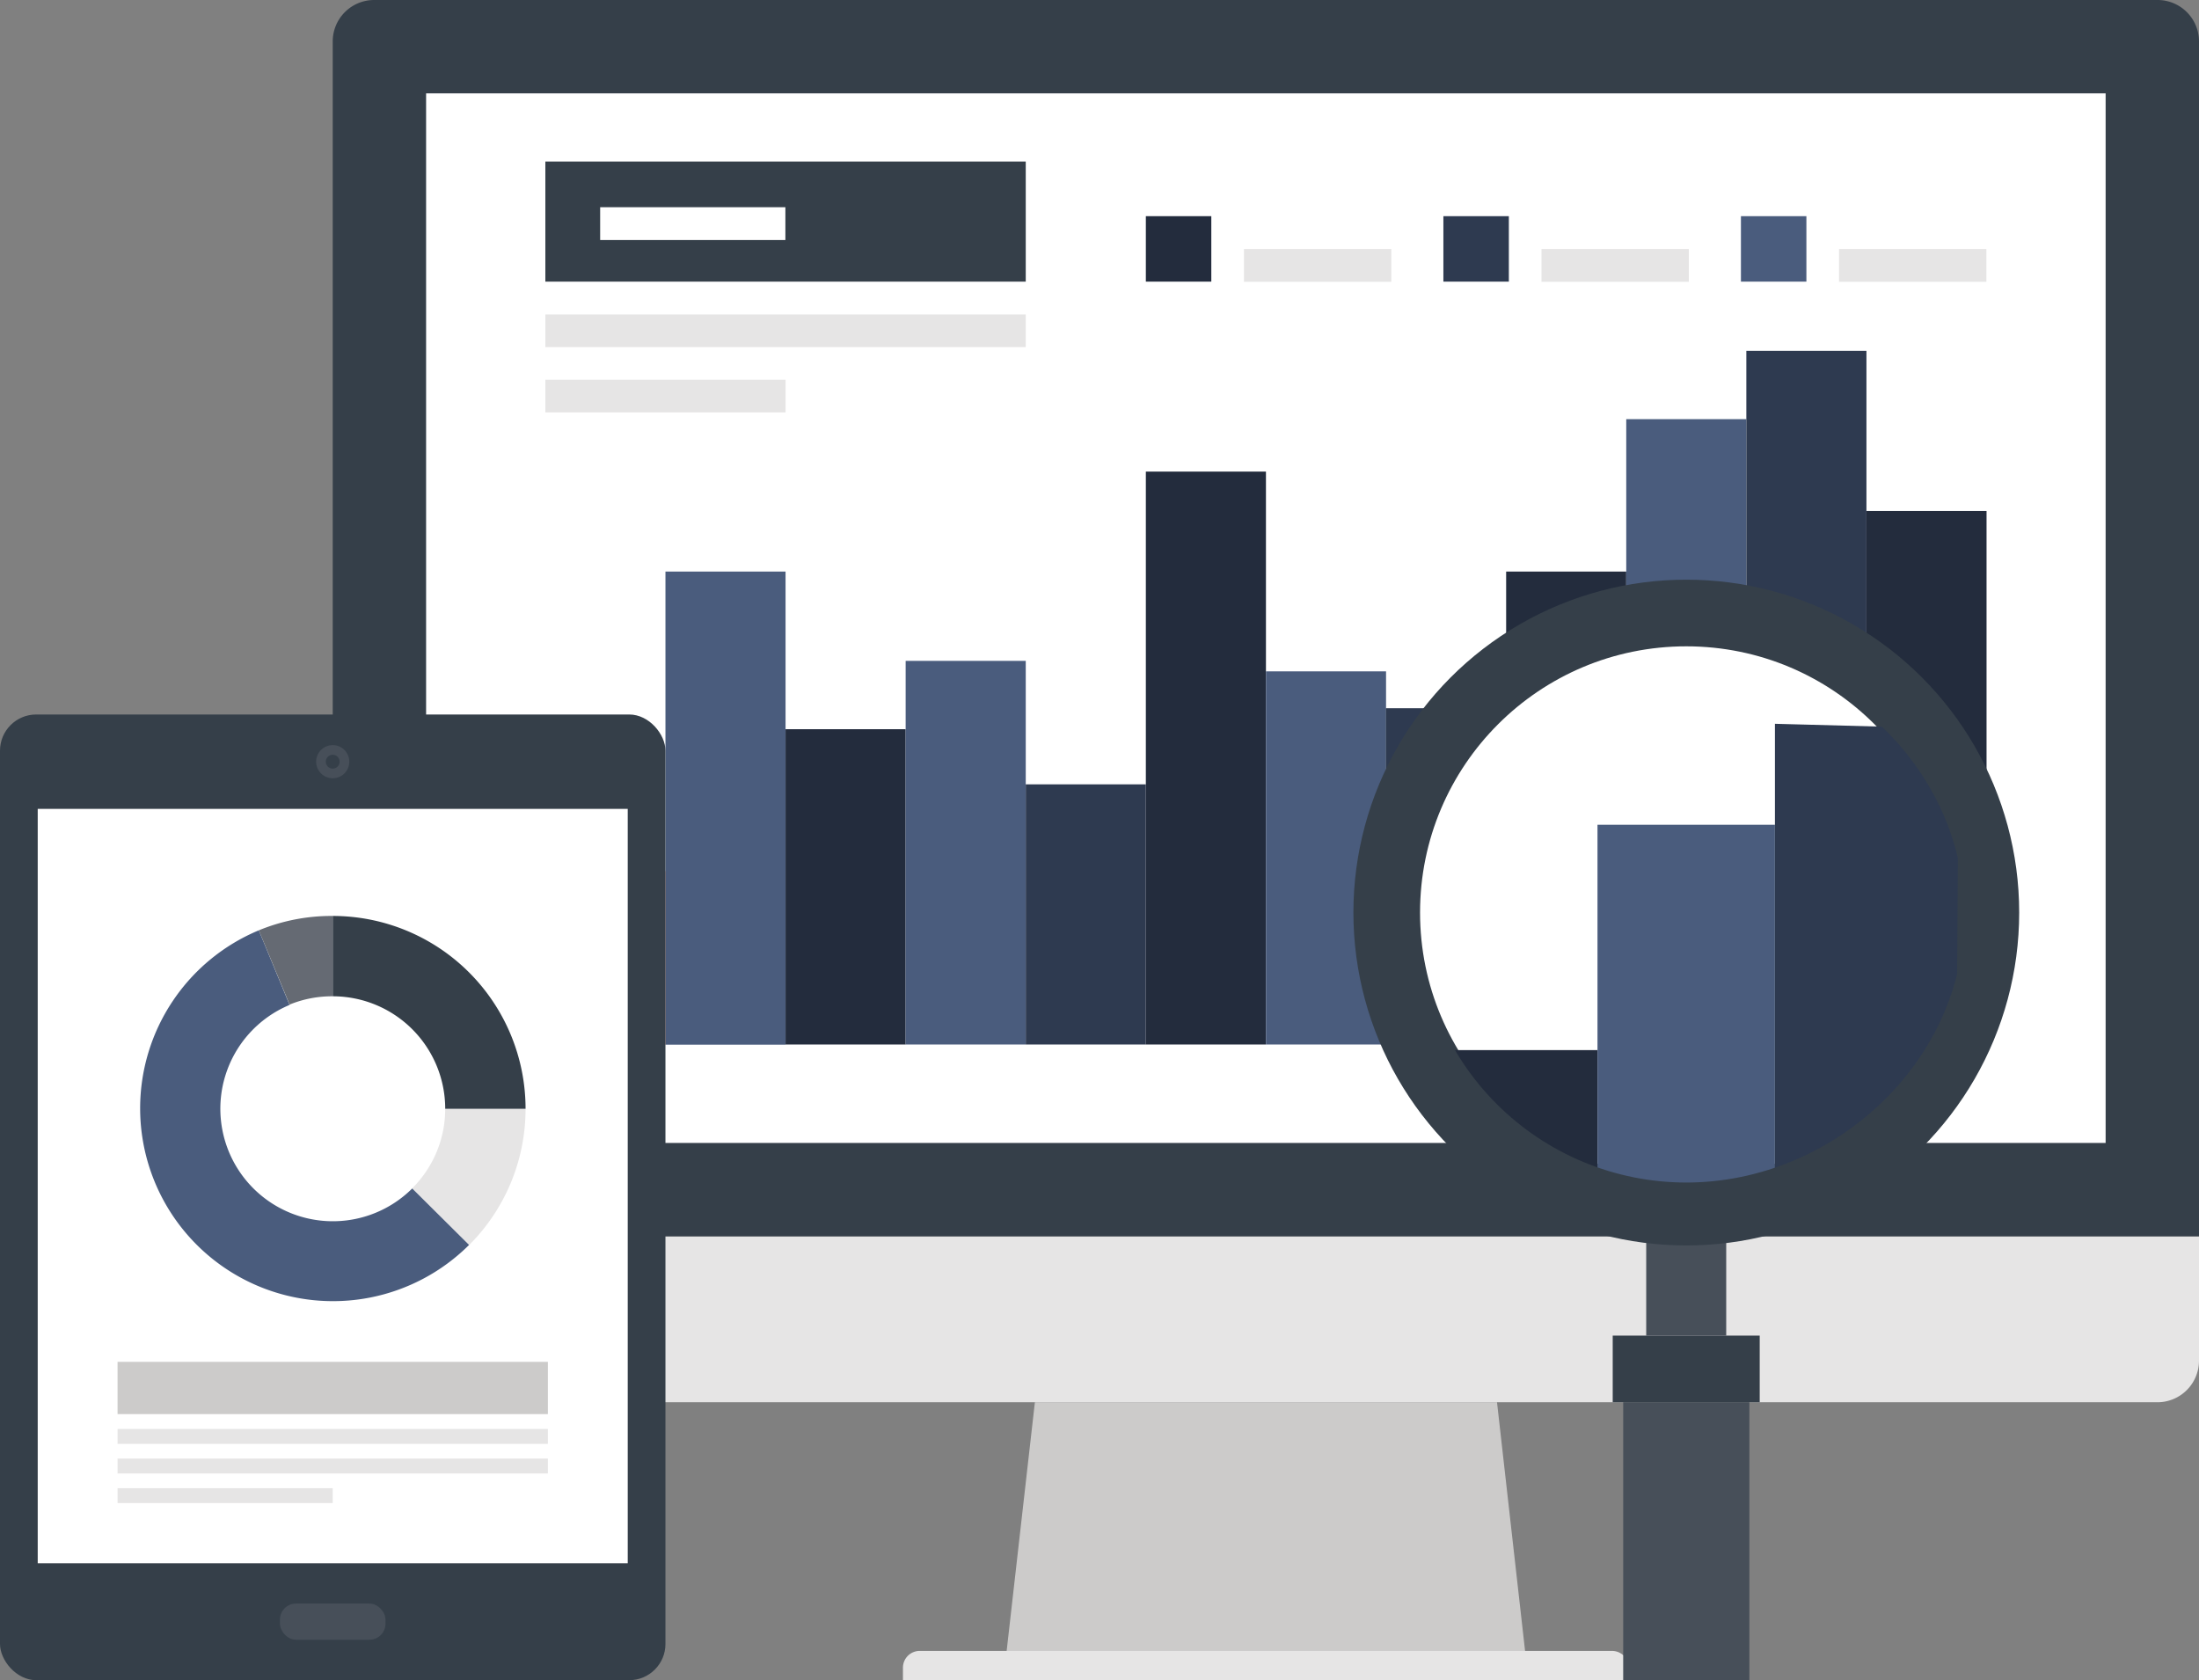
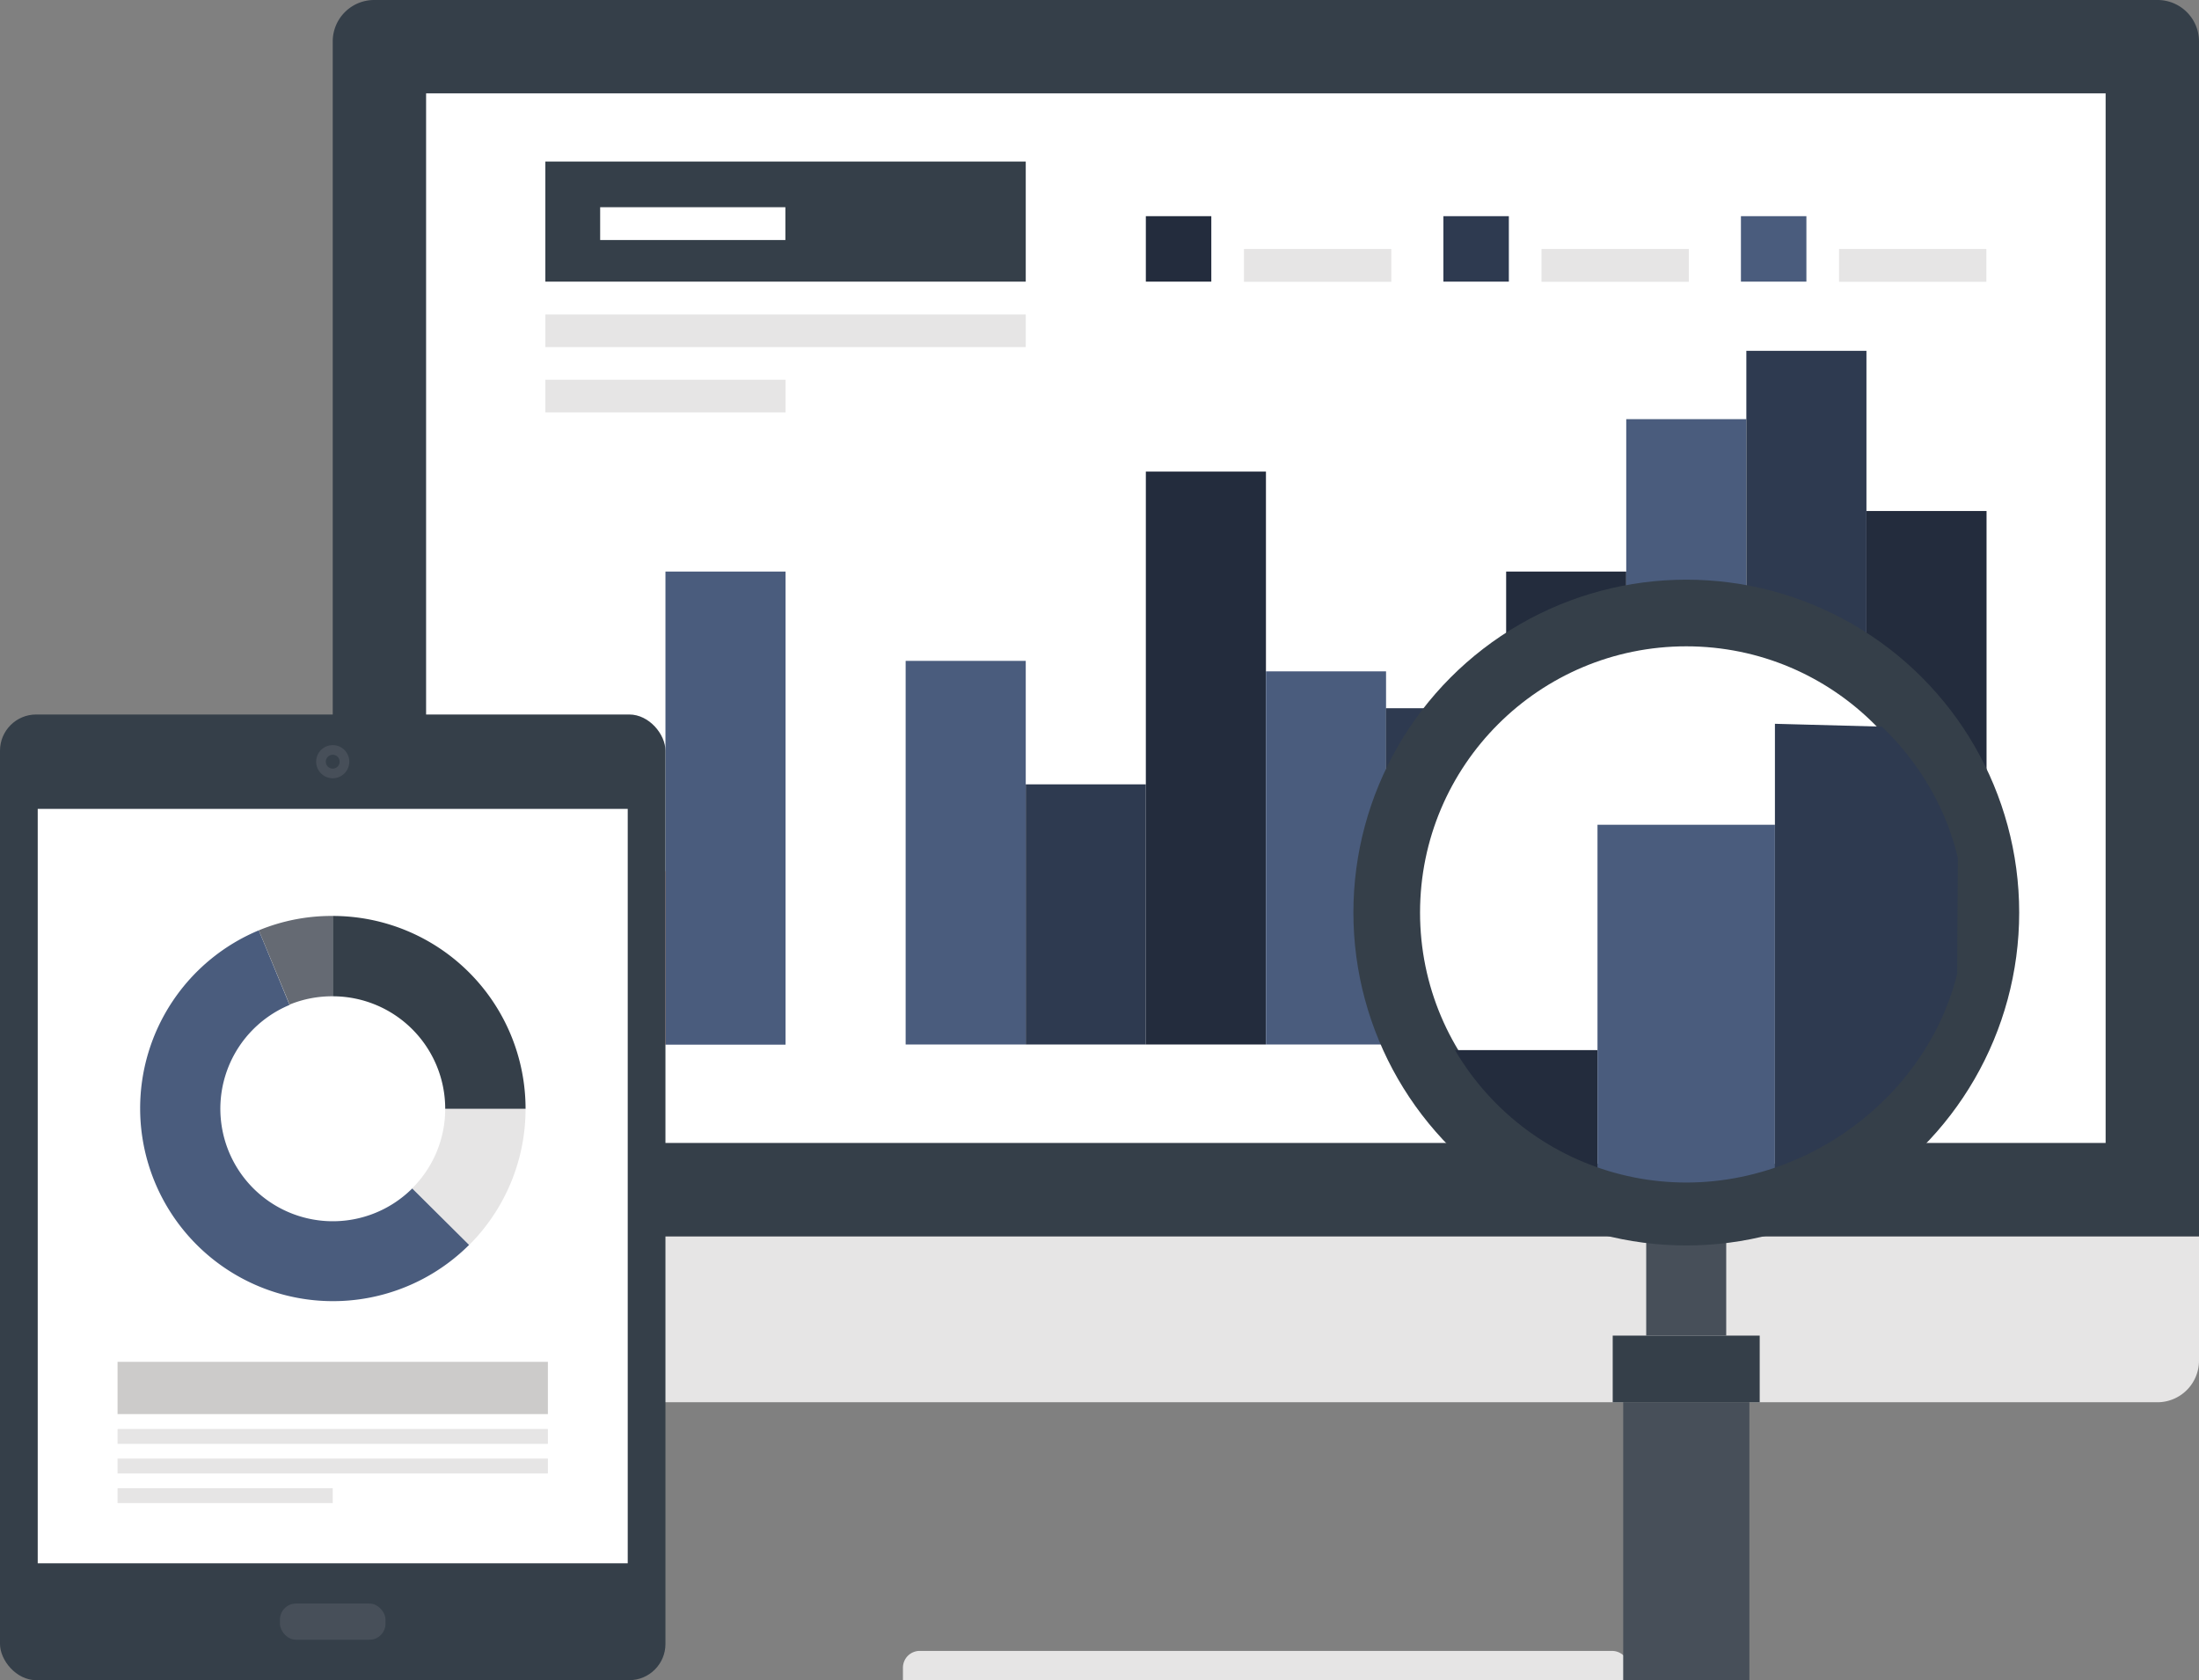
<svg xmlns="http://www.w3.org/2000/svg" id="Layer_1" data-name="Layer 1" viewBox="0 0 130 99.32">
  <rect x="0" y="0" width="130" height="99.32" fill="#808080" stroke="none" />
  <defs>
    <style>.cls-1{fill:none;}.cls-2{fill:#cccbca;}.cls-3{fill:#e6e5e5;}.cls-4{fill:#353f49;}.cls-5{fill:#fff;}.cls-6{fill:#ff916e;}.cls-7{fill:#4a5c7d;}.cls-8{fill:#232c3d;}.cls-9{fill:#2e3a50;}.cls-10{fill:#474f59;}.cls-11{clip-path:url(#clip-path);}.cls-12{fill:#656a73;}</style>
    <clipPath id="clip-path">
-       <path class="cls-1" d="M116.13,54.06c0,8.7-7.74,15.85-16.44,15.85a15.85,15.85,0,1,1,0-31.71C108.38,38.21,116.13,45.37,116.13,54.06Z" />
+       <path class="cls-1" d="M116.13,54.06c0,8.7-7.74,15.85-16.44,15.85a15.85,15.85,0,1,1,0-31.71C108.38,38.21,116.13,45.37,116.13,54.06" />
    </clipPath>
  </defs>
  <title>pubs-stack</title>
-   <polygon class="cls-2" points="90.16 97.61 59.51 97.61 61.18 82.9 88.5 82.9 90.16 97.61" />
  <path class="cls-3" d="M96.29,99.32H53.38v-.73a1,1,0,0,1,.29-.7,1,1,0,0,1,.69-.29H95.31a1,1,0,0,1,.69.29,1,1,0,0,1,.29.7Z" />
  <path class="cls-3" d="M130,80.45a2.46,2.46,0,0,1-2.45,2.45H22.12a2.46,2.46,0,0,1-2.45-2.45V73.09H130Z" />
  <path class="cls-4" d="M130,2.45A2.45,2.45,0,0,0,127.55,0H22.12a2.45,2.45,0,0,0-2.45,2.45V73.09H130Z" />
  <rect class="cls-5" x="25.19" y="5.52" width="99.29" height="62.05" />
  <rect class="cls-6" x="32.24" y="51.5" width="7.1" height="10.25" />
  <rect class="cls-7" x="39.34" y="33.79" width="7.1" height="27.97" />
-   <rect class="cls-8" x="46.44" y="43.11" width="7.1" height="18.64" />
  <rect class="cls-7" x="53.54" y="39.07" width="7.1" height="22.68" />
  <rect class="cls-9" x="60.64" y="46.37" width="7.1" height="15.38" />
  <rect class="cls-8" x="67.74" y="27.88" width="7.1" height="33.87" />
  <rect class="cls-7" x="74.84" y="39.69" width="7.1" height="22.06" />
  <rect class="cls-9" x="81.93" y="41.87" width="7.11" height="19.89" />
  <rect class="cls-8" x="89.04" y="33.79" width="7.1" height="27.97" />
  <rect class="cls-7" x="96.14" y="24.78" width="7.1" height="36.98" />
  <rect class="cls-9" x="103.24" y="20.74" width="7.1" height="41.02" />
  <rect class="cls-8" x="110.34" y="30.21" width="7.1" height="31.54" />
  <rect class="cls-8" x="67.74" y="12.78" width="3.87" height="3.87" />
  <rect class="cls-3" x="73.54" y="14.72" width="8.71" height="1.94" />
  <rect class="cls-9" x="85.33" y="12.78" width="3.87" height="3.87" />
  <rect class="cls-3" x="91.13" y="14.72" width="8.71" height="1.94" />
  <rect class="cls-7" x="102.92" y="12.78" width="3.87" height="3.87" />
  <rect class="cls-3" x="108.72" y="14.72" width="8.71" height="1.94" />
  <rect class="cls-4" x="32.24" y="9.55" width="28.4" height="7.1" />
  <rect class="cls-5" x="35.48" y="12.25" width="10.95" height="1.94" />
  <rect class="cls-3" x="32.24" y="18.59" width="28.4" height="1.93" />
  <rect class="cls-3" x="32.24" y="22.45" width="14.2" height="1.93" />
  <rect class="cls-10" x="97.32" y="73.19" width="4.73" height="5.77" />
  <circle class="cls-4" cx="99.69" cy="53.95" r="19.68" />
  <circle class="cls-5" cx="99.69" cy="53.95" r="15.74" />
  <rect class="cls-10" x="95.96" y="82.9" width="7.46" height="16.42" />
  <rect class="cls-4" x="95.34" y="78.96" width="8.69" height="3.94" />
  <g class="cls-11">
    <rect class="cls-8" x="83.95" y="62.08" width="10.49" height="41.34" />
    <rect class="cls-7" x="94.44" y="48.76" width="10.49" height="54.66" />
    <polygon class="cls-9" points="115.79 43.08 104.93 42.79 104.93 103.42 115.43 103.42 115.79 43.08" />
  </g>
  <rect class="cls-4" y="42.24" width="39.34" height="57.09" rx="2.14" ry="2.14" />
  <rect class="cls-10" x="16.55" y="94.8" width="6.24" height="2.14" rx="0.95" ry="0.95" />
  <circle class="cls-10" cx="19.67" cy="45.03" r="0.98" />
  <circle class="cls-4" cx="19.67" cy="45.03" r="0.41" />
  <rect class="cls-5" x="2.23" y="47.82" width="34.88" height="44.6" />
  <rect class="cls-3" x="6.95" y="84.48" width="25.44" height="0.88" />
  <rect class="cls-2" x="6.95" y="80.51" width="25.44" height="3.09" />
  <rect class="cls-3" x="6.95" y="86.23" width="25.44" height="0.88" />
  <rect class="cls-3" x="6.95" y="87.98" width="12.72" height="0.88" />
  <path class="cls-3" d="M26.32,65.55a6.62,6.62,0,0,1-1.95,4.7l3.36,3.36a11.37,11.37,0,0,0,3.34-8.06Z" />
  <path class="cls-7" d="M24.37,70.26a6.65,6.65,0,1,1-7.25-10.85L15.3,55a11.4,11.4,0,1,0,12.43,18.6Z" />
  <path class="cls-12" d="M19.67,58.9V54.15A11.27,11.27,0,0,0,15.3,55l1.82,4.39A6.62,6.62,0,0,1,19.67,58.9Z" />
  <path class="cls-4" d="M19.67,58.9a6.65,6.65,0,0,1,6.65,6.65h4.75a11.4,11.4,0,0,0-11.4-11.4V58.9Z" />
</svg>